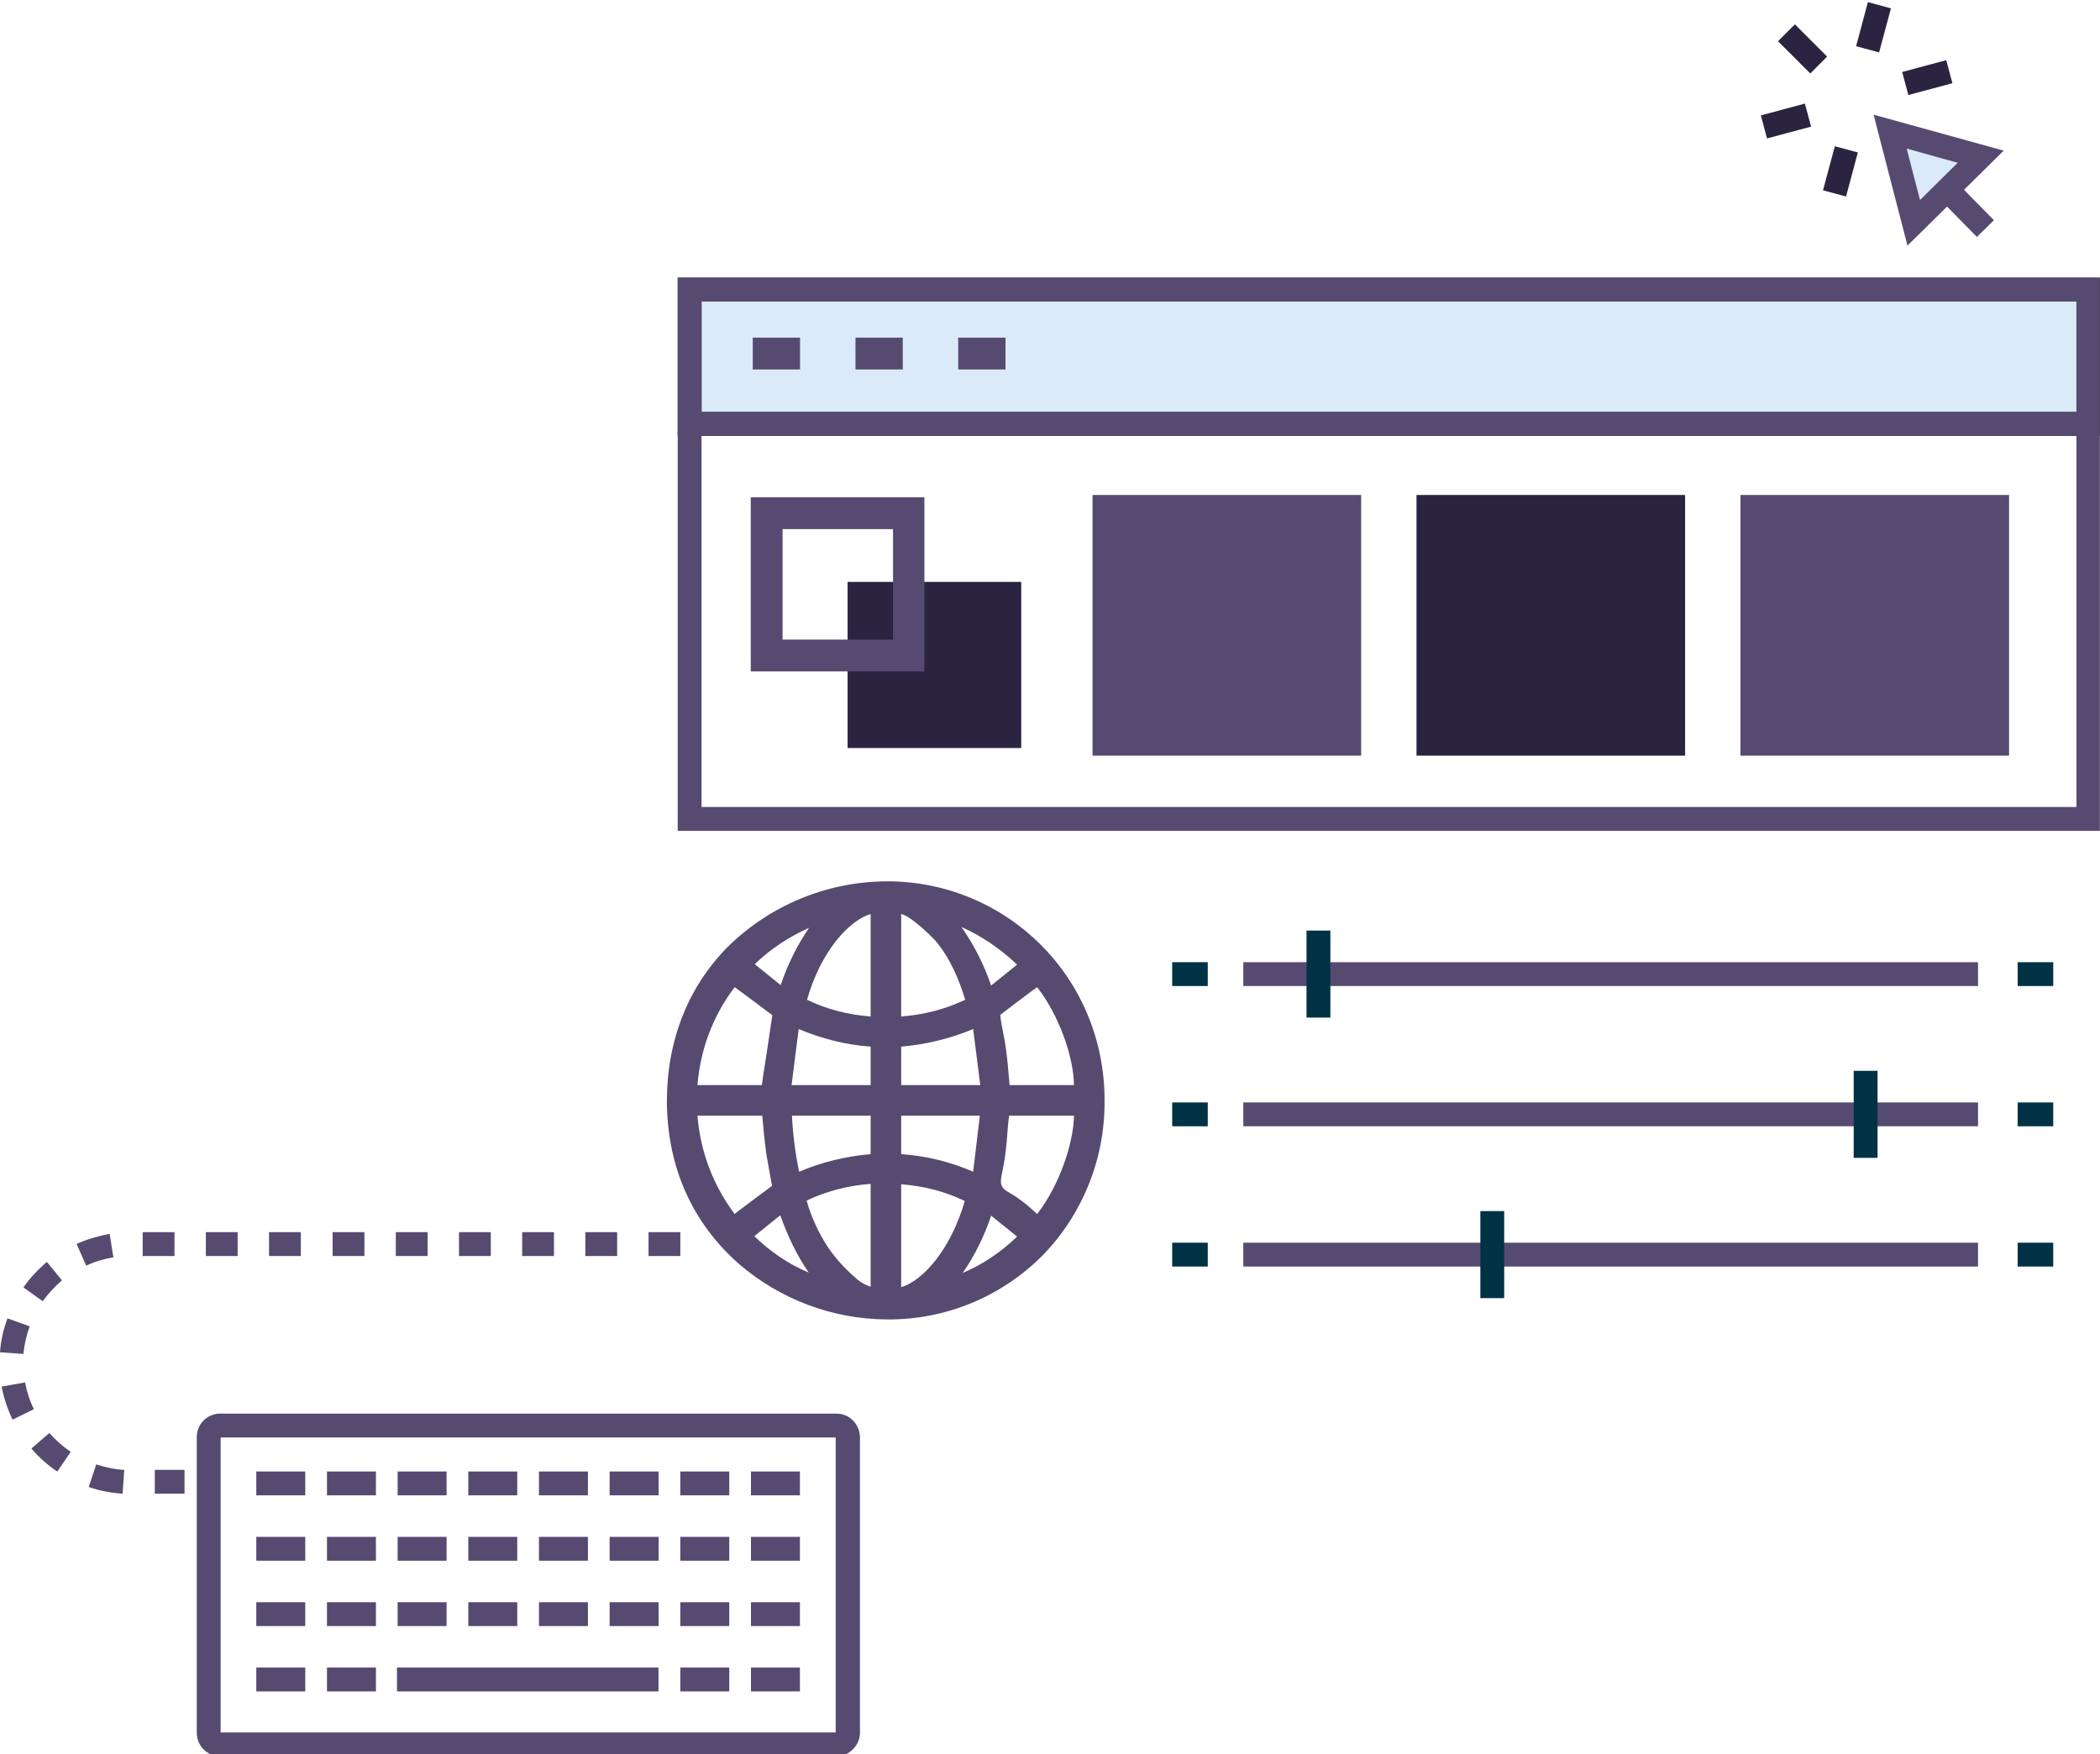
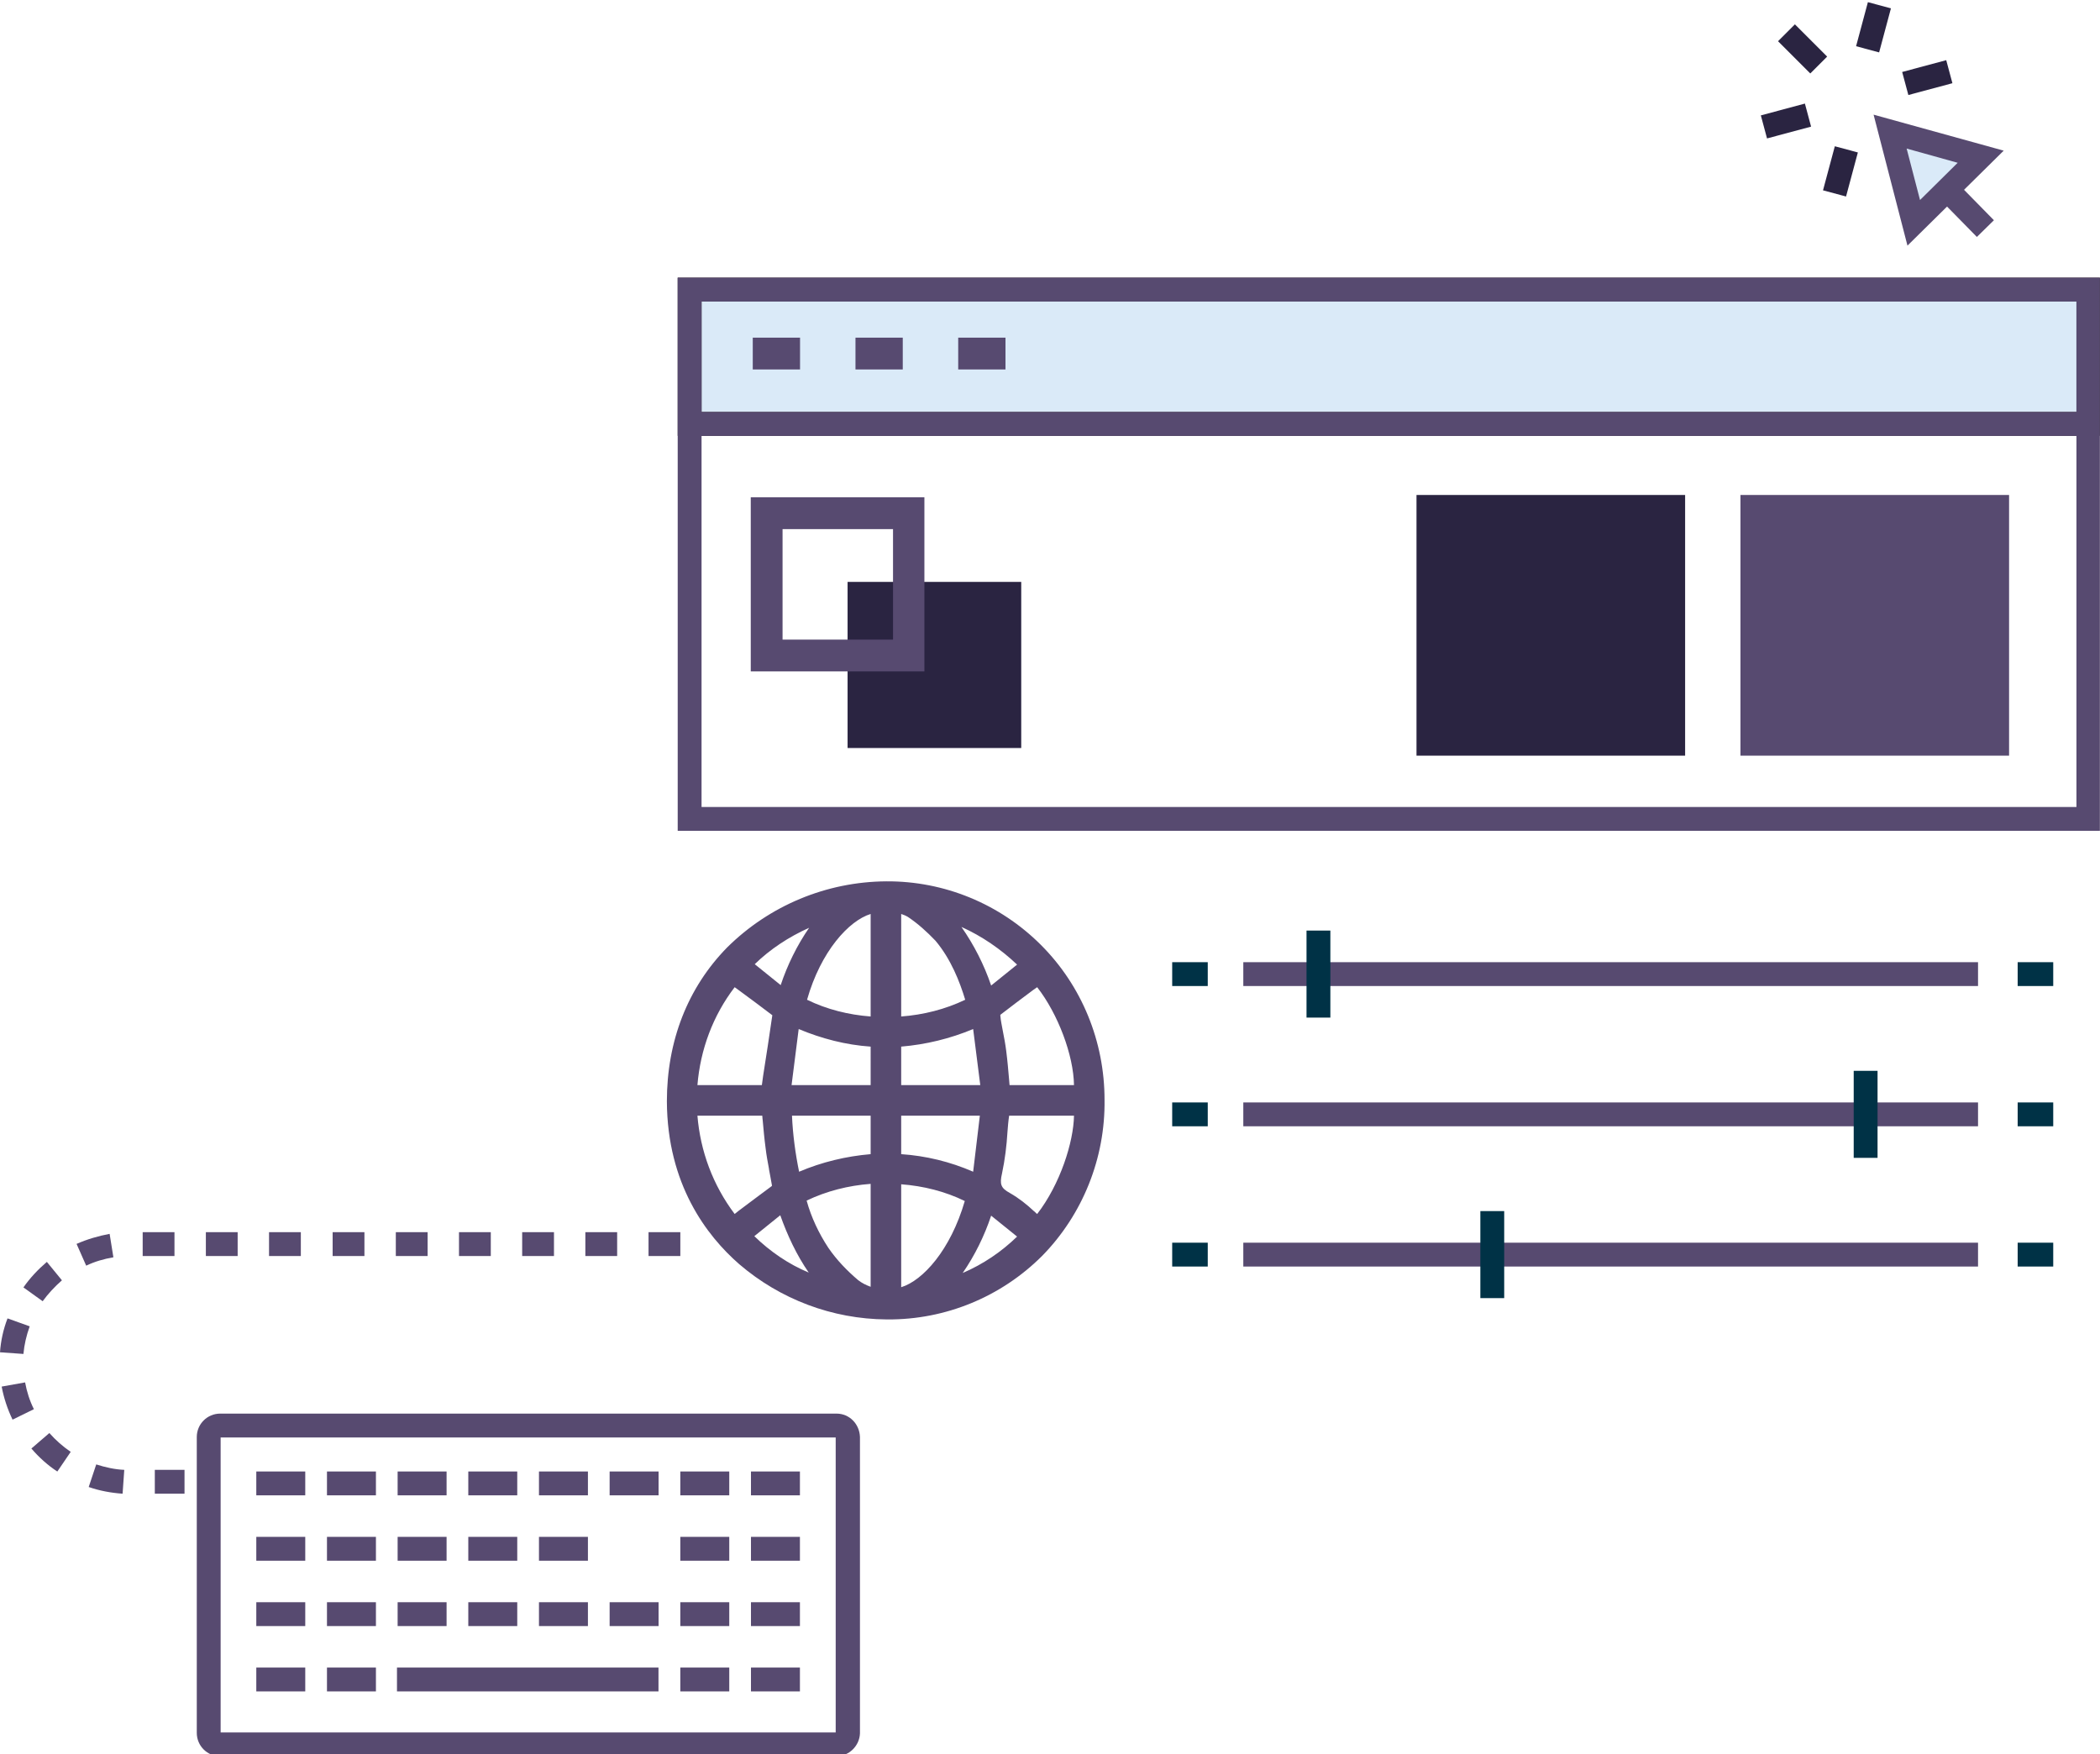
<svg xmlns="http://www.w3.org/2000/svg" version="1.1" id="Layer_1" x="0px" y="0px" viewBox="0 0 501.9 419.2" style="enable-background:new 0 0 501.9 419.2;" xml:space="preserve">
  <style type="text/css">
	.st0{fill:#DAEAF8;}
	.st1{fill:#231615;}
	.st2{fill:#574A70;}
	.st3{fill:#003246;}
	.st4{fill:#2A2441;}
	.st5{fill:none;}
</style>
  <g id="Group_8836" transform="translate(-3778.455 1120.678)">
    <g id="Group_318" transform="translate(3940.426 -1054.817)">
      <rect id="Rectangle_202" x="2.8" y="3.4" class="st0" width="334.3" height="32.1" />
      <path id="Path_76" class="st1" d="M339.9,38.3H0V0.5h339.9V38.3z M5.7,32.6h328.6V6.2H5.7V32.6z" />
    </g>
    <g id="Group_343" transform="translate(3940.426 -1054.817)">
      <g id="Group_331" transform="translate(118.183 156.035)">
        <g id="Group_319" transform="translate(16.996 7.554)">
          <rect id="Rectangle_203" x="0" y="0.5" class="st2" width="175.6" height="5.7" />
        </g>
        <g id="Group_320" transform="translate(0 7.554)">
          <rect id="Rectangle_204" x="0" y="0.5" class="st3" width="8.5" height="5.7" />
        </g>
        <g id="Group_321" transform="translate(202.068 7.554)">
          <rect id="Rectangle_205" x="0" y="0.5" class="st3" width="8.5" height="5.7" />
        </g>
        <g id="Group_322" transform="translate(32.104)">
          <rect id="Rectangle_206" x="0" y="0.5" class="st3" width="5.7" height="20.8" />
        </g>
        <g id="Group_323" transform="translate(16.996 41.074)">
          <rect id="Rectangle_207" x="0" y="0.5" class="st2" width="175.6" height="5.7" />
        </g>
        <g id="Group_324" transform="translate(0 41.074)">
          <rect id="Rectangle_208" x="0" y="0.5" class="st3" width="8.5" height="5.7" />
        </g>
        <g id="Group_325" transform="translate(202.068 41.074)">
          <rect id="Rectangle_209" x="0" y="0.5" class="st3" width="8.5" height="5.7" />
        </g>
        <g id="Group_326" transform="translate(162.882 33.52)">
          <rect id="Rectangle_210" x="0" y="0.5" class="st3" width="5.7" height="20.8" />
        </g>
        <g id="Group_327" transform="translate(16.996 74.594)">
          <rect id="Rectangle_211" x="0" y="0.5" class="st2" width="175.6" height="5.7" />
        </g>
        <g id="Group_328" transform="translate(0 74.594)">
          <rect id="Rectangle_212" x="0" y="0.5" class="st3" width="8.5" height="5.7" />
        </g>
        <g id="Group_329" transform="translate(202.068 74.594)">
          <rect id="Rectangle_213" x="0" y="0.5" class="st3" width="8.5" height="5.7" />
        </g>
        <g id="Group_330" transform="translate(73.65 67.04)">
          <rect id="Rectangle_214" x="0" y="0.5" class="st3" width="5.7" height="20.8" />
        </g>
      </g>
      <g id="Group_342" transform="translate(0 0)">
        <g id="Group_332" transform="translate(40.602 72.706)">
          <rect id="Rectangle_215" x="0" y="0.5" class="st4" width="41.5" height="39.7" />
        </g>
        <g id="Group_333">
          <path id="Path_77" class="st2" d="M339.9,132.7H0V0.5h339.9V132.7z M5.7,127h328.6V6.2H5.7V127z" />
        </g>
        <g id="Group_334" transform="translate(2.832 32.104)">
          <rect id="Rectangle_216" x="0" y="0.5" class="st2" width="334.3" height="5.7" />
        </g>
        <g id="Group_335" transform="translate(176.572 51.933)">
          <rect id="Rectangle_217" x="0" y="0.5" class="st4" width="64.2" height="62.3" />
        </g>
        <g id="Group_336" transform="translate(17.461 52.494)">
          <path id="Path_78" class="st2" d="M0,42.1h41.5V0.5H0V42.1z M7.6,8.1H34v26.4H7.6V8.1z" />
        </g>
        <g id="Group_337" transform="translate(99.145 51.933)">
-           <rect id="Rectangle_218" x="0" y="0.5" class="st2" width="64.2" height="62.3" />
-         </g>
+           </g>
        <g id="Group_338" transform="translate(253.999 51.933)">
          <rect id="Rectangle_219" x="0" y="0.5" class="st2" width="64.2" height="62.3" />
        </g>
        <g id="Group_339" transform="translate(17.94 14.335)">
          <rect id="Rectangle_220" x="0" y="0.5" class="st2" width="11.3" height="7.6" />
        </g>
        <g id="Group_340" transform="translate(42.49 14.335)">
          <rect id="Rectangle_221" x="0" y="0.5" class="st2" width="11.3" height="7.6" />
        </g>
        <g id="Group_341" transform="translate(67.041 14.335)">
          <rect id="Rectangle_222" x="0" y="0.5" class="st2" width="11.3" height="7.6" />
        </g>
      </g>
    </g>
    <g id="Group_344" transform="translate(3778.455 -826.699)">
      <path id="Path_79" class="st2" d="M44.1,63H37v-5.7h7.1V63z M29.3,63c-2.8-0.2-5.5-0.7-8.1-1.6L23,56c2.2,0.7,4.4,1.2,6.7,1.3    L29.3,63z M13.7,57.7c-2.3-1.5-4.4-3.4-6.2-5.5l4.3-3.7c1.5,1.7,3.2,3.2,5.1,4.5L13.7,57.7z M3,45.3c-1.2-2.5-2.1-5.2-2.6-7.9    l5.6-1c0.4,2.2,1.1,4.4,2.1,6.4L3,45.3z M5.6,29.6L0,29.2c0.2-2.8,0.8-5.5,1.8-8.1L7.1,23C6.3,25.2,5.8,27.4,5.6,29.6L5.6,29.6z     M10.2,17l-4.6-3.3c1.6-2.3,3.5-4.3,5.6-6.1l3.6,4.4C13.1,13.5,11.5,15.2,10.2,17L10.2,17z M20.6,8.5l-2.3-5.2    c2.5-1.1,5.2-1.9,7.9-2.4l0.9,5.6C24.8,6.9,22.7,7.5,20.6,8.5L20.6,8.5z M162.6,6.2H155V0.5h7.6V6.2z M147.5,6.2h-7.6V0.5h7.6V6.2    z M132.4,6.2h-7.6V0.5h7.6V6.2z M117.3,6.2h-7.6V0.5h7.6V6.2z M102.2,6.2h-7.6V0.5h7.6V6.2z M87.1,6.2h-7.6V0.5h7.6V6.2z     M71.9,6.2h-7.6V0.5h7.6V6.2z M56.8,6.2h-7.6V0.5h7.6V6.2z M41.7,6.2h-7.6V0.5h7.6V6.2z" />
    </g>
    <g id="Group_380" transform="translate(3825.486 -783.342)">
      <g id="Group_345" transform="translate(0 0)">
-         <path id="Path_80" class="st2" d="M152.8,82.4H5.6c-3.1,0-5.6-2.5-5.6-5.6V6.1C0,3,2.5,0.5,5.6,0.5h147.3c3.1,0,5.5,2.5,5.6,5.6     v70.8C158.4,79.9,155.9,82.4,152.8,82.4z M5.7,76.7h147V6.2H5.7V76.7z" />
+         <path id="Path_80" class="st2" d="M152.8,82.4H5.6c-3.1,0-5.6-2.5-5.6-5.6V6.1C0,3,2.5,0.5,5.6,0.5h147.3c3.1,0,5.5,2.5,5.6,5.6     v70.8C158.4,79.9,155.9,82.4,152.8,82.4z M5.7,76.7h147V6.2H5.7V76.7" />
      </g>
      <g id="Group_379" transform="translate(14.224 13.833)">
        <g id="Group_354">
          <g id="Group_346" transform="translate(118.227)">
            <rect id="Rectangle_223" x="0" y="0.5" class="st2" width="11.7" height="5.7" />
          </g>
          <g id="Group_347" transform="translate(101.339)">
            <rect id="Rectangle_224" x="0" y="0.5" class="st2" width="11.7" height="5.7" />
          </g>
          <g id="Group_348" transform="translate(84.447)">
            <rect id="Rectangle_225" x="0" y="0.5" class="st2" width="11.7" height="5.7" />
          </g>
          <g id="Group_349" transform="translate(67.559)">
            <rect id="Rectangle_226" x="0" y="0.5" class="st2" width="11.7" height="5.7" />
          </g>
          <g id="Group_350" transform="translate(50.668)">
            <rect id="Rectangle_227" x="0" y="0.5" class="st2" width="11.7" height="5.7" />
          </g>
          <g id="Group_351" transform="translate(33.779)">
            <rect id="Rectangle_228" x="0" y="0.5" class="st2" width="11.7" height="5.7" />
          </g>
          <g id="Group_352" transform="translate(16.892)">
            <rect id="Rectangle_229" x="0" y="0.5" class="st2" width="11.7" height="5.7" />
          </g>
          <g id="Group_353">
            <rect id="Rectangle_230" x="0" y="0.5" class="st2" width="11.7" height="5.7" />
          </g>
        </g>
        <g id="Group_363" transform="translate(0 15.624)">
          <g id="Group_355" transform="translate(118.227)">
            <rect id="Rectangle_231" x="0" y="0.5" class="st2" width="11.7" height="5.7" />
          </g>
          <g id="Group_356" transform="translate(101.339)">
            <rect id="Rectangle_232" x="0" y="0.5" class="st2" width="11.7" height="5.7" />
          </g>
          <g id="Group_357" transform="translate(84.447)">
-             <rect id="Rectangle_233" x="0" y="0.5" class="st2" width="11.7" height="5.7" />
-           </g>
+             </g>
          <g id="Group_358" transform="translate(67.559)">
            <rect id="Rectangle_234" x="0" y="0.5" class="st2" width="11.7" height="5.7" />
          </g>
          <g id="Group_359" transform="translate(50.668)">
            <rect id="Rectangle_235" x="0" y="0.5" class="st2" width="11.7" height="5.7" />
          </g>
          <g id="Group_360" transform="translate(33.779)">
            <rect id="Rectangle_236" x="0" y="0.5" class="st2" width="11.7" height="5.7" />
          </g>
          <g id="Group_361" transform="translate(16.892)">
            <rect id="Rectangle_237" x="0" y="0.5" class="st2" width="11.7" height="5.7" />
          </g>
          <g id="Group_362">
            <rect id="Rectangle_238" x="0" y="0.5" class="st2" width="11.7" height="5.7" />
          </g>
        </g>
        <g id="Group_372" transform="translate(0 31.243)">
          <g id="Group_364" transform="translate(118.227)">
            <rect id="Rectangle_239" x="0" y="0.5" class="st2" width="11.7" height="5.7" />
          </g>
          <g id="Group_365" transform="translate(101.339)">
            <rect id="Rectangle_240" x="0" y="0.5" class="st2" width="11.7" height="5.7" />
          </g>
          <g id="Group_366" transform="translate(84.447)">
            <rect id="Rectangle_241" x="0" y="0.5" class="st2" width="11.7" height="5.7" />
          </g>
          <g id="Group_367" transform="translate(67.559)">
            <rect id="Rectangle_242" x="0" y="0.5" class="st2" width="11.7" height="5.7" />
          </g>
          <g id="Group_368" transform="translate(50.668)">
            <rect id="Rectangle_243" x="0" y="0.5" class="st2" width="11.7" height="5.7" />
          </g>
          <g id="Group_369" transform="translate(33.779)">
            <rect id="Rectangle_244" x="0" y="0.5" class="st2" width="11.7" height="5.7" />
          </g>
          <g id="Group_370" transform="translate(16.892)">
            <rect id="Rectangle_245" x="0" y="0.5" class="st2" width="11.7" height="5.7" />
          </g>
          <g id="Group_371">
            <rect id="Rectangle_246" x="0" y="0.5" class="st2" width="11.7" height="5.7" />
          </g>
        </g>
        <g id="Group_378" transform="translate(0 46.859)">
          <g id="Group_373" transform="translate(118.227)">
            <rect id="Rectangle_247" x="0" y="0.5" class="st2" width="11.7" height="5.7" />
          </g>
          <g id="Group_374" transform="translate(101.339)">
            <rect id="Rectangle_248" x="0" y="0.5" class="st2" width="11.7" height="5.7" />
          </g>
          <g id="Group_375" transform="translate(33.623)">
            <rect id="Rectangle_249" x="0" y="0.5" class="st2" width="62.5" height="5.7" />
          </g>
          <g id="Group_376" transform="translate(16.892)">
            <rect id="Rectangle_250" x="0" y="0.5" class="st2" width="11.7" height="5.7" />
          </g>
          <g id="Group_377">
            <rect id="Rectangle_251" x="0" y="0.5" class="st2" width="11.7" height="5.7" />
          </g>
        </g>
      </g>
    </g>
    <g id="Group_391" transform="translate(4199.351 -1120.678)">
      <g id="Group_387" transform="translate(0 0)">
        <g id="Group_381" transform="translate(4.089 5.33)">
          <line id="Line_16" class="st5" x1="9.7" y1="10.2" x2="2" y2="2.5" />
          <rect id="Rectangle_252" x="3" y="0.9" transform="matrix(0.707 -0.707 0.707 0.707 -2.791 6.004)" class="st4" width="5.7" height="10.9" />
        </g>
        <g id="Group_382" transform="translate(0 24.257)">
          <line id="Line_17" class="st5" x1="11.3" y1="3.3" x2="0.7" y2="6.1" />
          <rect id="Rectangle_253" x="0.5" y="1.8" transform="matrix(0.966 -0.259 0.259 0.966 -1.003 1.711)" class="st4" width="10.9" height="5.7" />
        </g>
        <g id="Group_383" transform="translate(14.782 34.442)">
          <line id="Line_18" class="st5" x1="5.6" y1="1.3" x2="2.7" y2="11.8" />
          <rect id="Rectangle_254" x="-1.3" y="3.7" transform="matrix(0.259 -0.966 0.966 0.259 -3.216 8.83)" class="st4" width="10.9" height="5.7" />
        </g>
        <g id="Group_384" transform="translate(29.966 29.393)">
          <line id="Line_19" class="st5" x1="2" y1="2.5" x2="9.7" y2="10.2" />
          <rect id="Rectangle_255" x="3" y="0.9" transform="matrix(0.707 -0.707 0.707 0.707 -2.791 6.006)" class="st4" width="5.7" height="10.9" />
        </g>
        <g id="Group_385" transform="translate(33.778 13.881)">
          <line id="Line_20" class="st5" x1="0.7" y1="6.1" x2="11.3" y2="3.3" />
          <rect id="Rectangle_256" x="0.5" y="1.8" transform="matrix(0.966 -0.259 0.259 0.966 -1.003 1.712)" class="st4" width="10.9" height="5.7" />
        </g>
        <g id="Group_386" transform="translate(22.687)">
          <line id="Line_21" class="st5" x1="2.7" y1="11.8" x2="5.6" y2="1.2" />
          <rect id="Rectangle_257" x="-1.3" y="3.7" transform="matrix(0.259 -0.966 0.966 0.259 -3.216 8.832)" class="st4" width="10.9" height="5.7" />
        </g>
      </g>
      <g id="Group_390" transform="translate(26.89 26.903)">
        <g id="Group_388">
          <path id="Path_81" class="st0" d="M4,4.6l10.8,3l10.8,3l-8,7.9l-8,7.9L6.8,15.4L4,4.6z" />
          <path id="Path_82" class="st2" d="M8.1,31.8L0,0.5l31.1,8.6L8.1,31.8z M7.9,8.6l3.2,12.3l9-8.9L7.9,8.6z" />
        </g>
        <g id="Group_389" transform="translate(15.453 15.805)">
          <rect id="Rectangle_258" x="3.8" y="0.6" transform="matrix(0.714 -0.701 0.701 0.714 -3.151 6.73)" class="st2" width="5.7" height="13.2" />
        </g>
      </g>
    </g>
    <g id="Group_392" transform="translate(3937.839 -910.548)">
      <path id="Path_83" class="st2" d="M89.7,90c9.7-9.9,15.1-23.4,14.9-37.3c0-13.9-5.4-27.2-15.2-37c-9.8-9.8-23.1-15.3-37-15.2    c-14.3,0.1-27.9,5.8-38,15.8C5,25.9,0,38.6,0,53.1C0.1,72.9,9.5,85.2,17.3,92c9.8,8.4,22.2,13.1,35.2,13.2h0.2    C66.6,105.3,79.9,99.8,89.7,90z M70.7,94.1c2.9-4.2,5.2-8.9,6.8-13.7l6.2,5C80,89,75.6,92,70.7,94.1z M74.8,56.5l-1.6,13.4    c-5.5-2.4-11.3-3.8-17.2-4.2v-9.2L74.8,56.5z M56,49.2V40c5.9-0.5,11.7-1.9,17.2-4.2l1.7,13.4L56,49.2z M88.5,80    c-0.3-0.2-0.5-0.5-0.8-0.7C86,77.7,84.1,76.2,82,75c-2.2-1.2-2.5-2.1-1.9-4.7c0.7-3.3,1.1-6.6,1.3-9.9c0.1-1.3,0.2-2.6,0.4-3.9    h15.5C97.2,62.8,94,72.9,88.5,80L88.5,80z M88.5,25.8c5,6.4,8.7,16.3,8.8,23.4H81.9c0-0.4-0.1-0.8-0.1-1.2c-0.2-2.3-0.4-4.7-0.7-7    c-0.2-1.6-0.5-3.2-0.8-4.7c-0.2-1.2-0.5-2.4-0.6-3.7c0-0.1,0-0.1,0-0.2c2.6-2,5.1-3.9,7.8-5.9L88.5,25.8z M83.7,20.4l-6.2,5    c-1.7-5-4.1-9.7-7.1-14C75.3,13.6,79.8,16.7,83.7,20.4L83.7,20.4z M56,8.3c0.6,0.2,1.1,0.4,1.6,0.7c2.4,1.6,4.6,3.6,6.6,5.7    c3.7,4.4,5.8,9.8,7.1,14.1c-4.8,2.3-10,3.6-15.3,4L56,8.3z M56,72.9c5.3,0.4,10.5,1.7,15.2,4c-3.4,11.7-10,19-15.2,20.6V72.9z     M48.7,8.3v24.5c-5.3-0.4-10.5-1.7-15.2-4C36.8,17.2,43.5,9.9,48.7,8.3L48.7,8.3z M34,11.6c-2.9,4.2-5.2,8.9-6.8,13.7l-6.2-5    C24.7,16.7,29.1,13.8,34,11.6L34,11.6z M16.2,25.8l1.1,0.8c2.7,2,5.3,3.9,7.9,5.9c-0.7,4.8-1.4,9.5-2.2,14.5l-0.3,2.2H7.3    C8,40.7,11,32.6,16.2,25.8L16.2,25.8z M17.2,79.2l-1,0.8C11,73.1,8,65,7.3,56.5h15.5c0,0.3,0.1,1.1,0.1,1.1    c0.2,2.2,0.4,4.5,0.7,6.7c0.2,1.7,0.5,3.3,0.8,4.9l0,0.1c0.2,1.2,0.5,2.5,0.7,3.8c0,0.1,0,0.1,0,0.2    C22.5,75.2,19.9,77.2,17.2,79.2L17.2,79.2z M20.9,85.3l6.2-5c1.7,4.8,3.9,9.5,6.8,13.7C29.1,92,24.7,89,20.9,85.3L20.9,85.3z     M48.7,97.4c-1.1-0.4-2.1-0.9-3-1.6c-2.7-2.3-5.1-4.8-7.1-7.7c-2.3-3.5-4.1-7.3-5.2-11.3c4.8-2.3,10-3.6,15.3-4L48.7,97.4z     M48.7,65.7c-5.9,0.5-11.7,1.9-17.1,4.2c-0.9-4.4-1.5-8.9-1.7-13.4h18.8L48.7,65.7z M48.7,49.2H29.8l1.7-13.4    c5.5,2.3,11.3,3.8,17.2,4.2L48.7,49.2z" />
    </g>
  </g>
</svg>